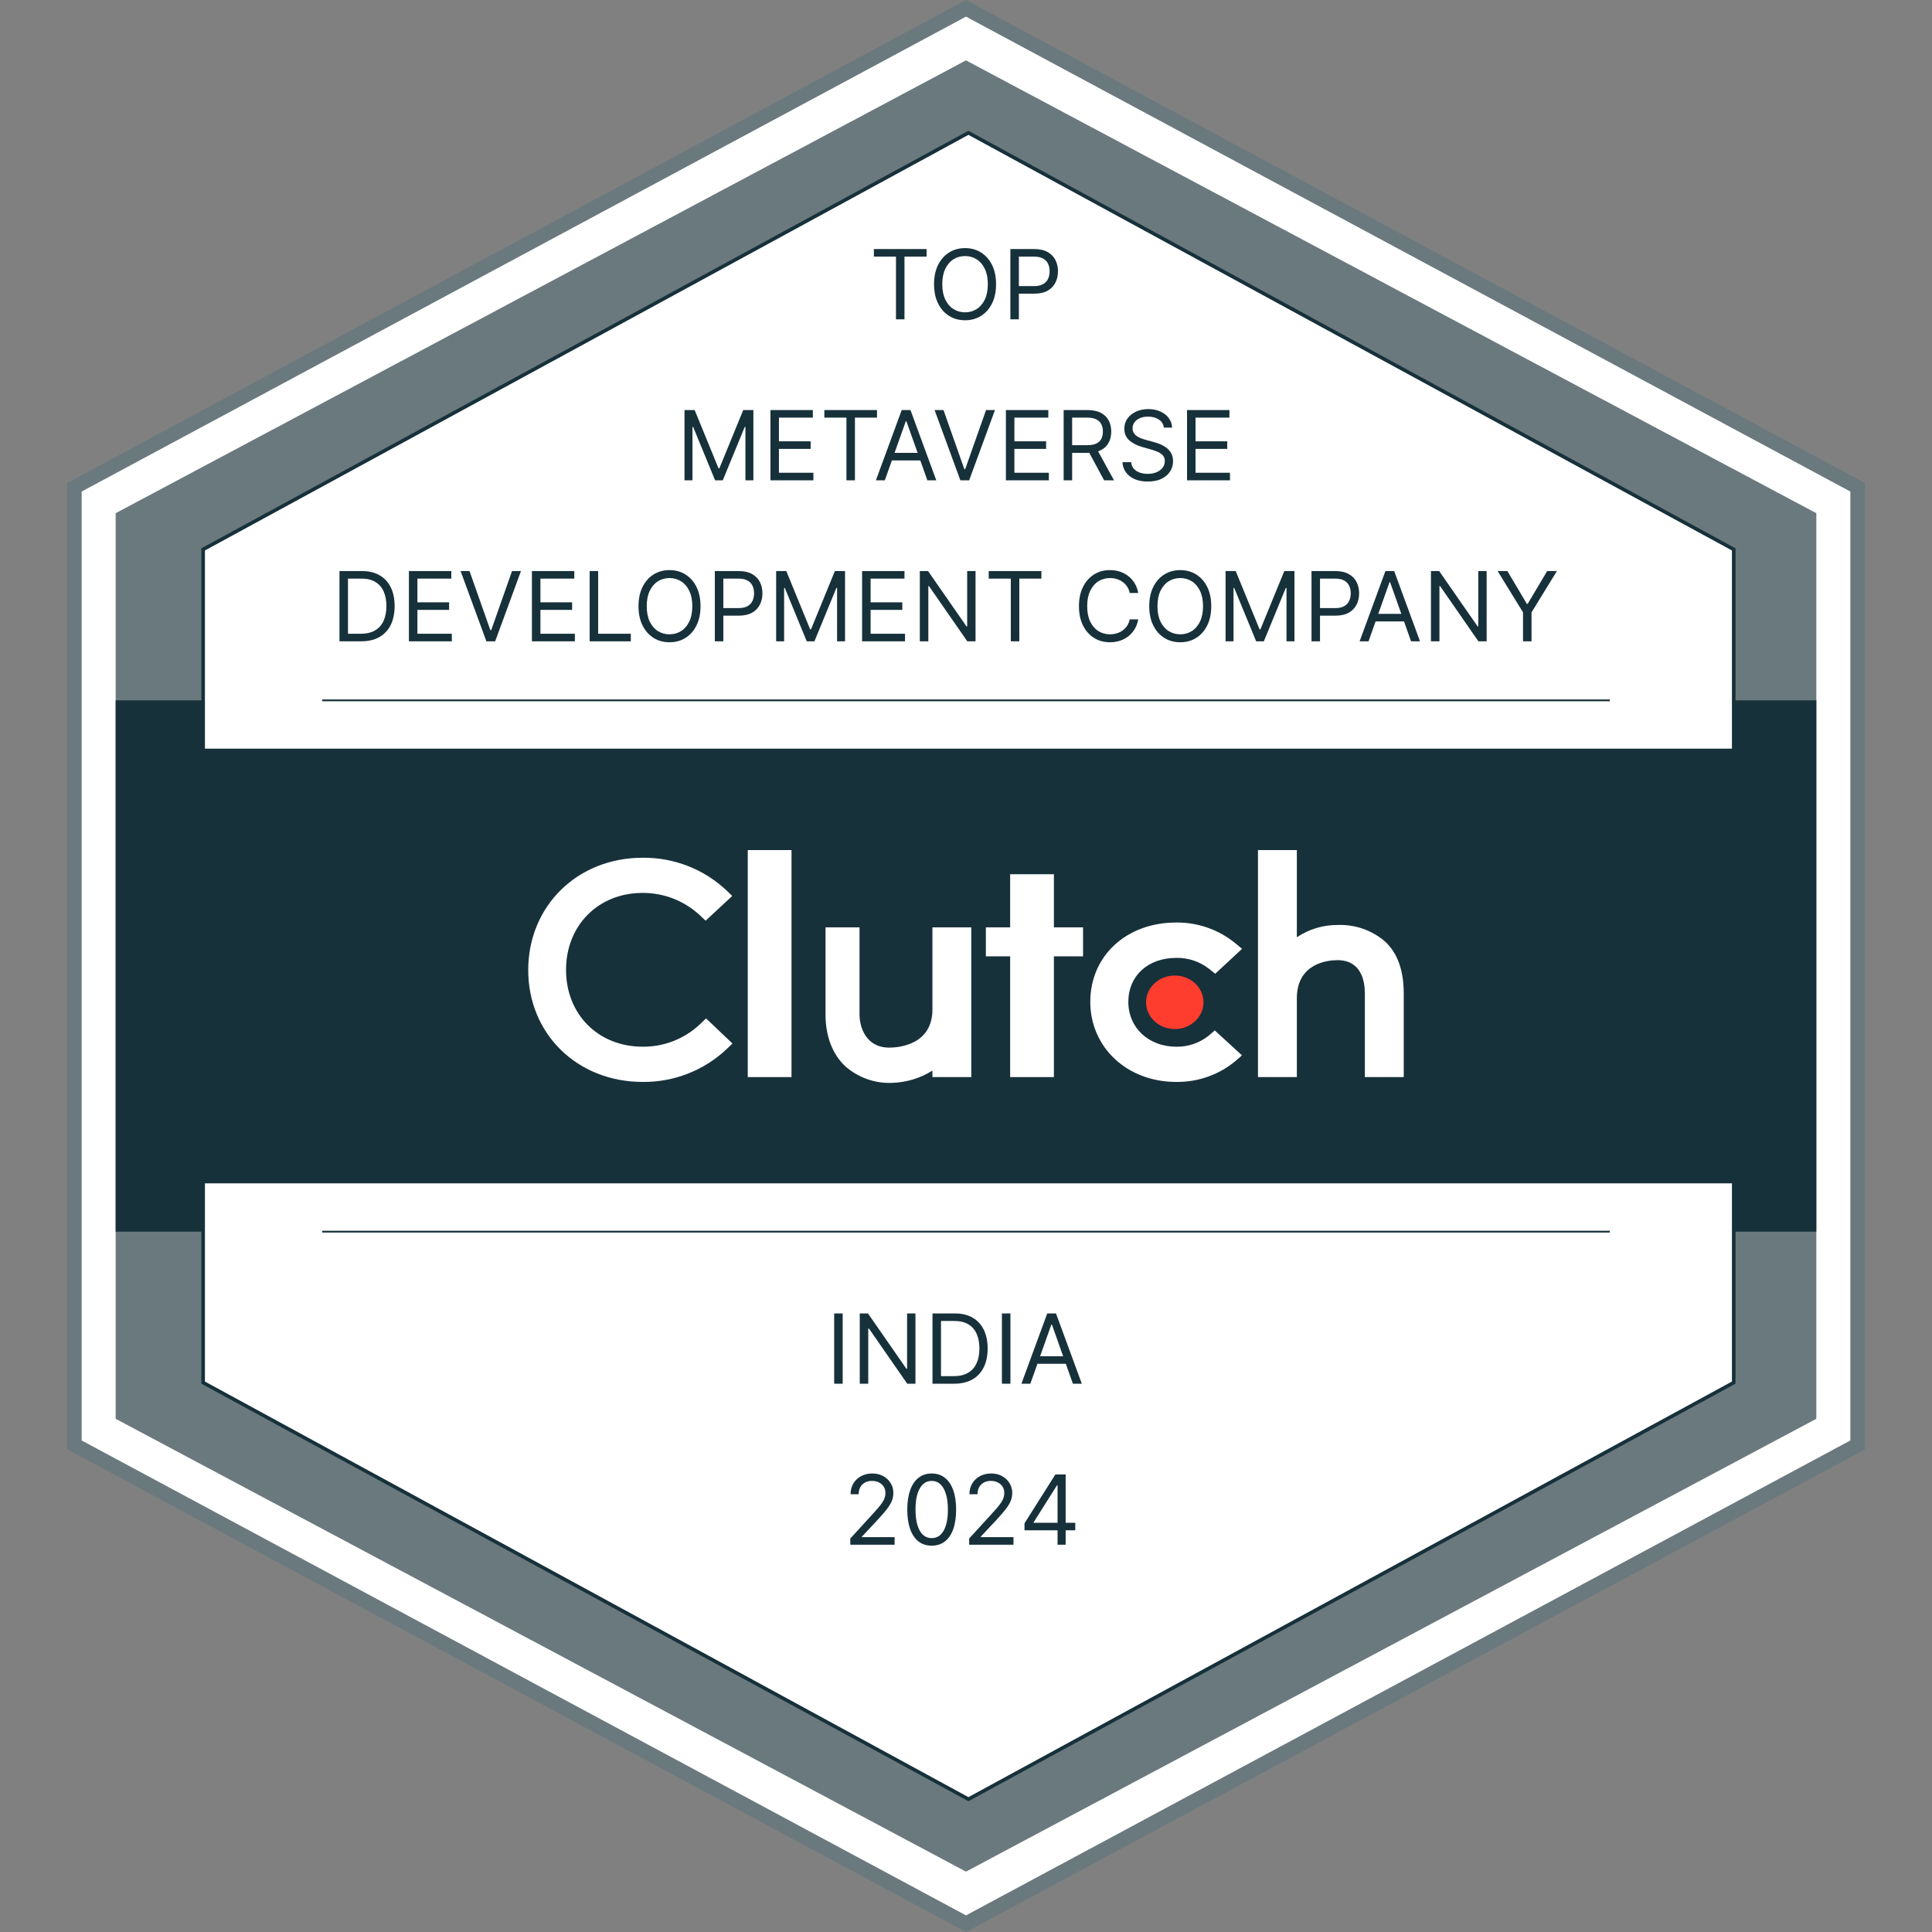
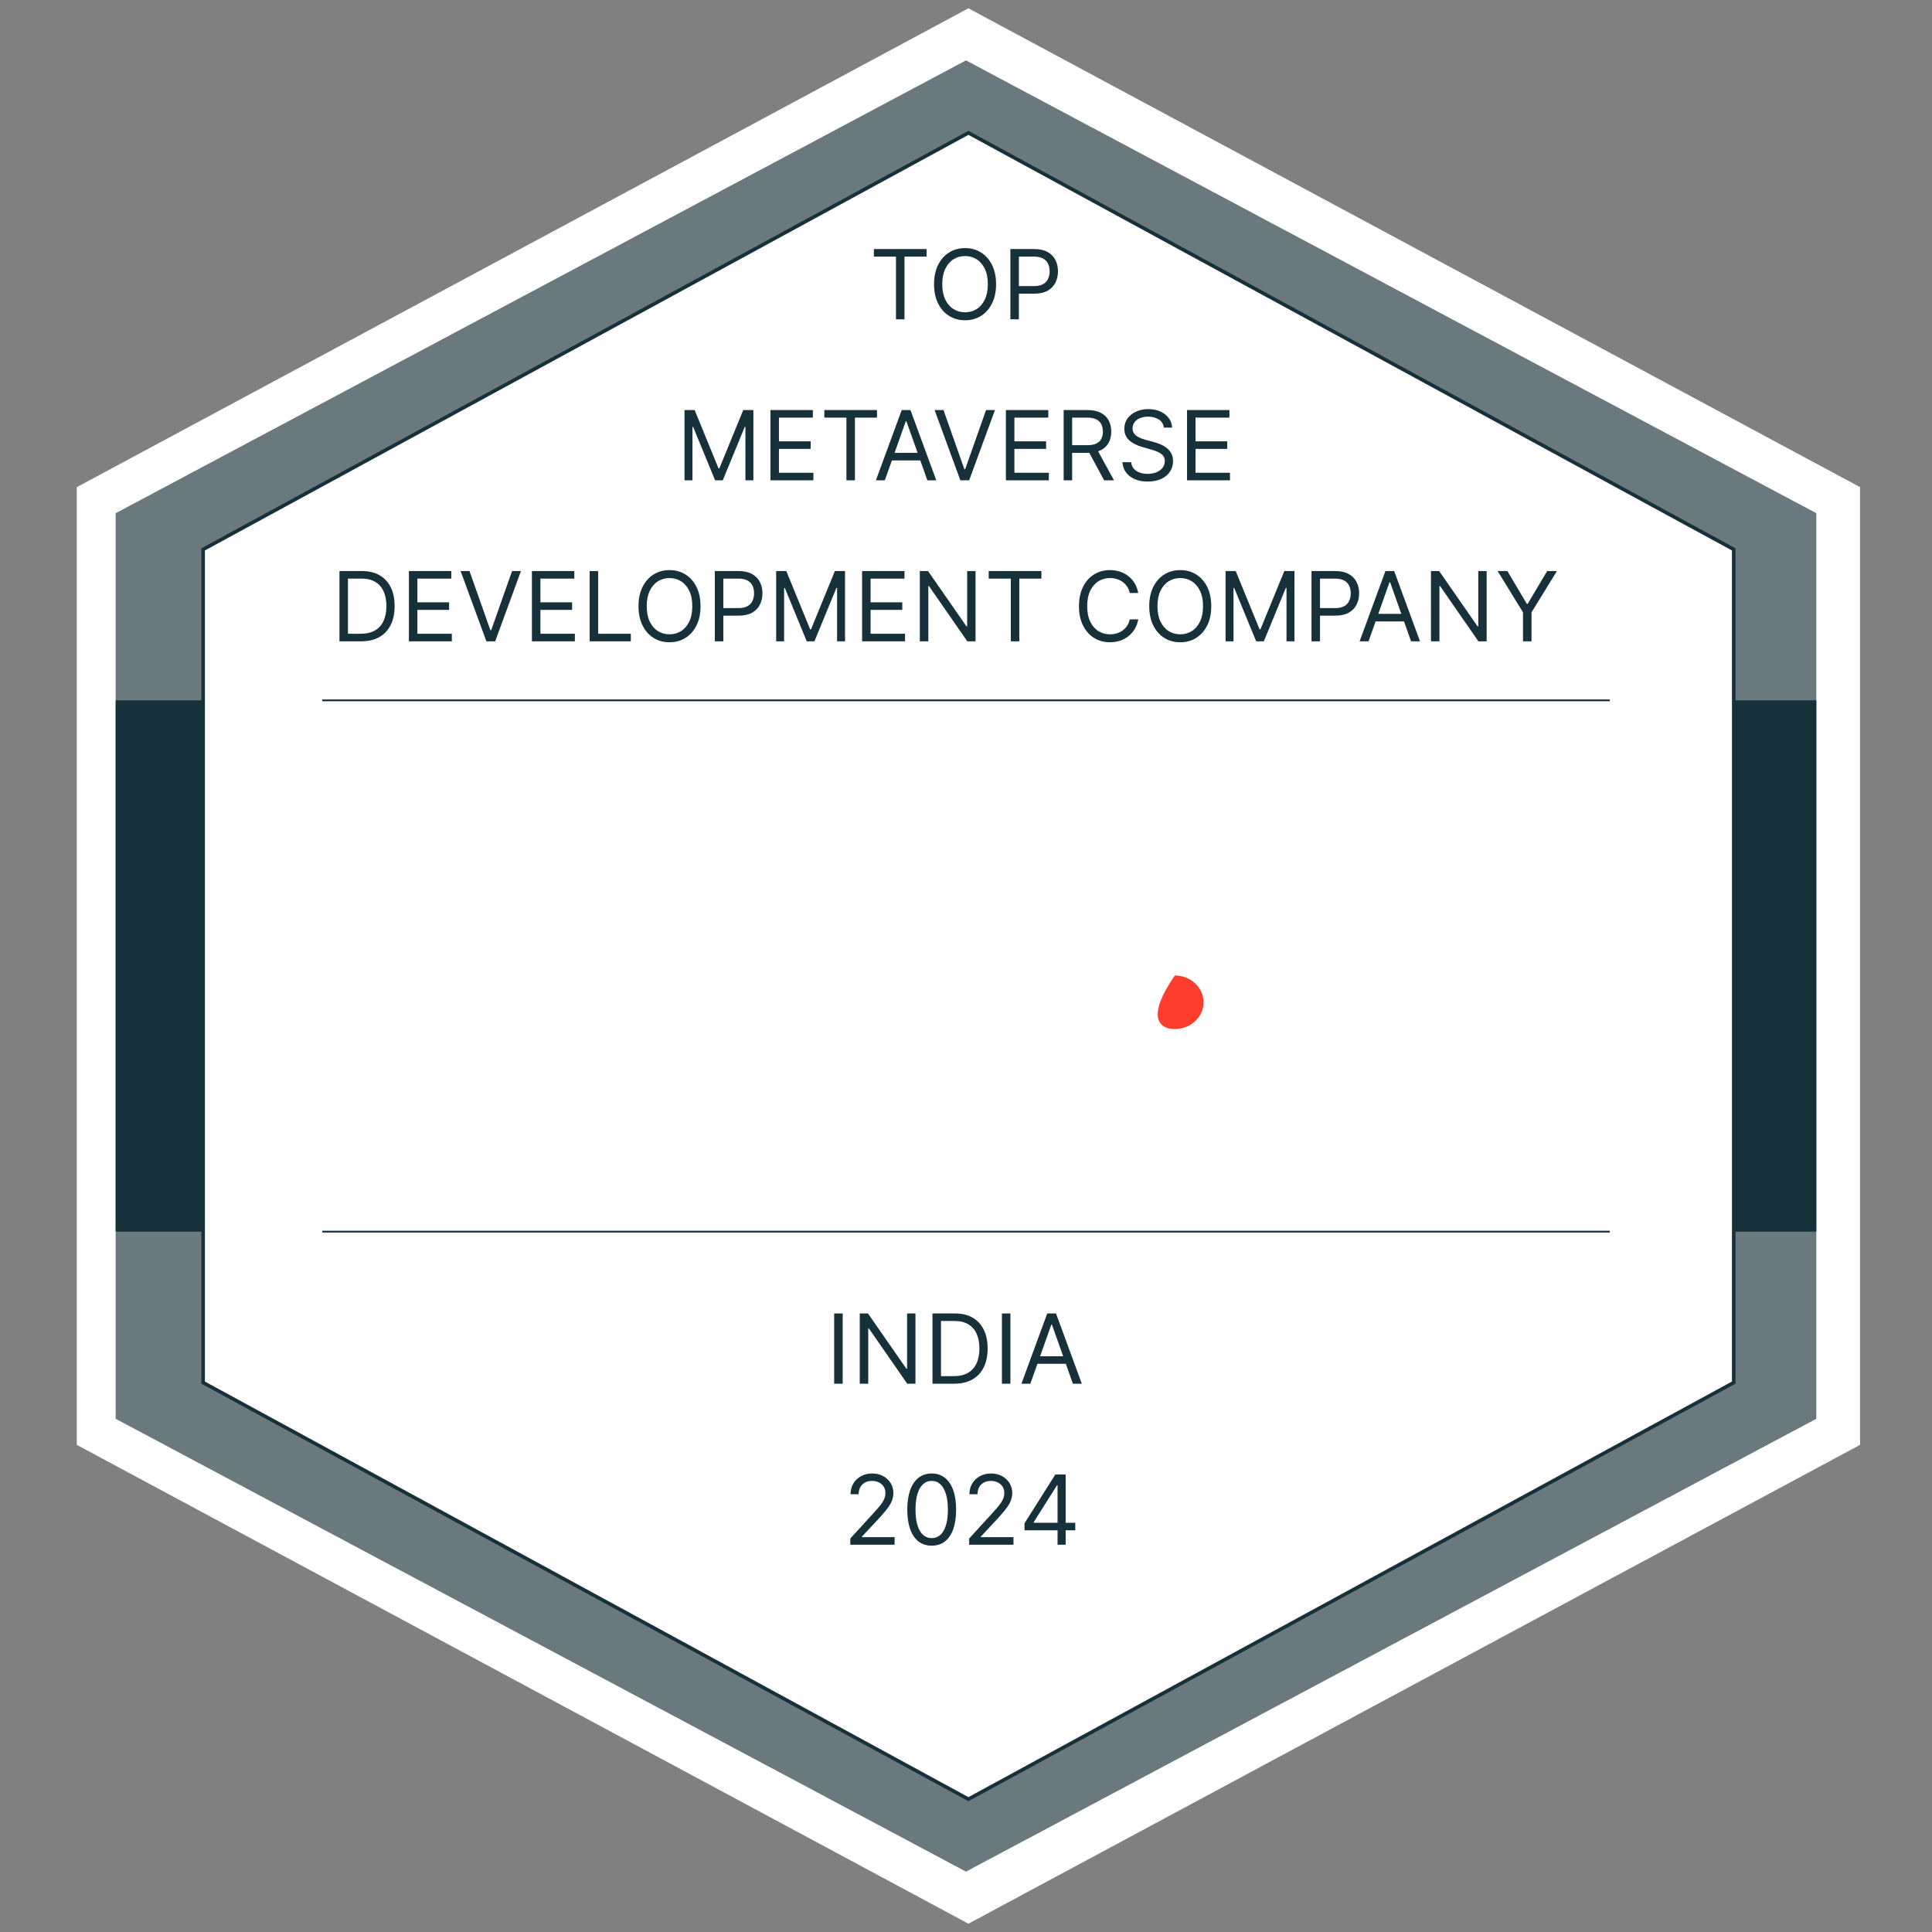
<svg xmlns="http://www.w3.org/2000/svg" width="144" height="144" viewBox="0 0 144 144" fill="none">
  <rect x="0" y="0" width="144" height="144" fill="#808080" stroke="none" />
  <g clip-path="url(#clip0_51_49)">
    <path d="M138.638 36.309V107.691L72.181 143.381L5.725 107.691V36.309L72.181 0.619L138.638 36.309Z" fill="white" />
-     <path d="M72 144L71.746 143.863L5 108.017V36L5.286 35.849L72 0L72.254 0.137L139 36V108.036L72 144ZM6.086 107.363L72 142.761L137.914 107.363V36.637L72 1.239L6.086 36.637V107.363Z" fill="#6A797D" />
    <path d="M135.378 38.251V105.749L71.999 139.5L8.621 105.749V38.251L71.999 4.5L135.378 38.251Z" fill="#6A797D" />
    <path d="M135.378 52.2H8.621V91.8H135.378V52.2Z" fill="#17313B" />
    <path d="M129.222 40.949V103.051L72.181 134.1L15.141 103.051V40.949L72.181 9.9L129.222 40.949Z" fill="white" stroke="#17313B" stroke-width="0.267" stroke-miterlimit="10" />
-     <path d="M133.567 55.8H10.432V88.2H133.567V55.8Z" fill="#17313B" />
    <path d="M24.014 91.8H119.987" stroke="#17313B" stroke-width="0.133" stroke-miterlimit="10" />
    <path d="M24.014 52.2H119.987" stroke="#17313B" stroke-width="0.133" stroke-miterlimit="10" />
    <path d="M58.994 63.36H55.734V80.28H58.994V63.36Z" fill="white" />
    <path d="M69.497 75.24C69.497 77.875 66.987 78.084 66.284 78.084C64.525 78.084 64.064 76.543 64.064 75.615V69.12H61.529V75.6C61.529 77.235 62.047 78.584 63.01 79.481C63.959 80.313 65.19 80.755 66.455 80.712C67.533 80.686 68.585 80.369 69.497 79.797V80.28H72.394V69.12H69.497V75.24Z" fill="white" />
    <path d="M78.551 65.16H75.291V69.12H73.481V71.28H75.291V80.28H78.551V71.28H80.724V69.12H78.551V65.16Z" fill="white" />
    <path d="M90.109 77.177C89.423 77.733 88.563 78.031 87.678 78.016C85.614 78.016 84.099 76.608 84.099 74.674C84.099 72.741 85.548 71.394 87.678 71.394C88.566 71.379 89.431 71.671 90.126 72.219L90.575 72.579L92.574 70.721L92.073 70.304C90.833 69.287 89.267 68.739 87.659 68.76C83.954 68.76 81.264 71.248 81.264 74.664C81.264 78.08 84.02 80.64 87.659 80.64C89.275 80.665 90.848 80.112 92.088 79.081L92.57 78.66L90.542 76.802L90.107 77.177H90.109Z" fill="white" />
    <path d="M103.229 70.171C102.263 69.34 101.018 68.901 99.741 68.942C98.644 68.929 97.57 69.248 96.659 69.857V63.36H93.762V80.28H96.659V74.412C96.659 71.777 98.988 71.564 99.69 71.564C101.45 71.564 101.729 73.108 101.729 74.037V80.28H104.627V74.052C104.627 72.417 104.207 71.07 103.229 70.171Z" fill="white" />
-     <path d="M87.563 76.699C88.745 76.699 89.703 75.806 89.703 74.704C89.703 73.603 88.745 72.71 87.563 72.71C86.38 72.71 85.422 73.603 85.422 74.704C85.422 75.806 86.38 76.699 87.563 76.699Z" fill="#FF3D2E" />
+     <path d="M87.563 76.699C88.745 76.699 89.703 75.806 89.703 74.704C89.703 73.603 88.745 72.71 87.563 72.71C85.422 75.806 86.38 76.699 87.563 76.699Z" fill="#FF3D2E" />
    <path d="M52.159 76.352C51.009 77.434 49.478 78.032 47.893 78.014C44.59 78.014 42.189 75.603 42.189 72.29C42.189 68.978 44.59 66.552 47.893 66.552C49.469 66.544 50.99 67.135 52.145 68.201L52.594 68.623L54.575 66.78L54.141 66.359C52.455 64.773 50.213 63.904 47.893 63.932C43.029 63.932 39.371 67.532 39.371 72.305C39.371 77.079 43.044 80.64 47.893 80.64C50.221 80.666 52.469 79.789 54.158 78.196L54.593 77.778L52.626 75.906L52.159 76.353V76.352Z" fill="white" />
    <path d="M65.135 19.126V18.563H69.062V19.126H67.415V23.8H66.781V19.126H65.135ZM74.241 21.182C74.241 21.734 74.141 22.211 73.942 22.613C73.742 23.016 73.469 23.326 73.121 23.544C72.773 23.762 72.376 23.871 71.93 23.871C71.483 23.871 71.086 23.762 70.738 23.544C70.39 23.326 70.117 23.016 69.917 22.613C69.718 22.211 69.618 21.734 69.618 21.182C69.618 20.629 69.718 20.152 69.917 19.75C70.117 19.348 70.39 19.037 70.738 18.819C71.086 18.601 71.483 18.492 71.93 18.492C72.376 18.492 72.773 18.601 73.121 18.819C73.469 19.037 73.742 19.348 73.942 19.75C74.141 20.152 74.241 20.629 74.241 21.182ZM73.627 21.182C73.627 20.728 73.552 20.346 73.4 20.034C73.25 19.722 73.046 19.486 72.789 19.325C72.533 19.165 72.247 19.085 71.93 19.085C71.612 19.085 71.325 19.165 71.068 19.325C70.812 19.486 70.609 19.722 70.457 20.034C70.307 20.346 70.232 20.728 70.232 21.182C70.232 21.635 70.307 22.018 70.457 22.33C70.609 22.642 70.812 22.878 71.068 23.038C71.325 23.198 71.612 23.278 71.93 23.278C72.247 23.278 72.533 23.198 72.789 23.038C73.046 22.878 73.25 22.642 73.4 22.33C73.552 22.018 73.627 21.635 73.627 21.182ZM75.307 23.8V18.563H77.076C77.487 18.563 77.823 18.638 78.084 18.786C78.346 18.933 78.541 19.131 78.667 19.382C78.793 19.632 78.856 19.912 78.856 20.22C78.856 20.529 78.793 20.809 78.667 21.061C78.542 21.314 78.35 21.515 78.089 21.665C77.828 21.813 77.494 21.887 77.087 21.887H75.819V21.325H77.066C77.347 21.325 77.573 21.276 77.744 21.179C77.914 21.082 78.038 20.951 78.115 20.785C78.193 20.618 78.232 20.43 78.232 20.22C78.232 20.011 78.193 19.823 78.115 19.658C78.038 19.492 77.913 19.363 77.741 19.269C77.569 19.174 77.341 19.126 77.056 19.126H75.941V23.8H75.307Z" fill="#17313B" />
    <path d="M51.019 30.563H51.776L53.555 34.91H53.617L55.396 30.563H56.153V35.8H55.56V31.821H55.509L53.872 35.8H53.3L51.663 31.821H51.612V35.8H51.019V30.563ZM57.424 35.8V30.563H60.585V31.126H58.058V32.895H60.421V33.458H58.058V35.237H60.626V35.8H57.424ZM61.441 31.126V30.563H65.368V31.126H63.722V35.8H63.088V31.126H61.441ZM65.95 35.8H65.285L67.208 30.563H67.862L69.785 35.8H69.121L67.556 31.392H67.515L65.95 35.8ZM66.195 33.754H68.875V34.317H66.195V33.754ZM70.323 30.563L71.878 34.971H71.939L73.494 30.563H74.159L72.236 35.8H71.581L69.659 30.563H70.323ZM74.974 35.8V30.563H78.135V31.126H75.608V32.895H77.971V33.458H75.608V35.237H78.175V35.8H74.974ZM79.278 35.8V30.563H81.047C81.456 30.563 81.792 30.633 82.054 30.773C82.317 30.911 82.511 31.101 82.637 31.343C82.763 31.585 82.826 31.861 82.826 32.169C82.826 32.478 82.763 32.751 82.637 32.99C82.511 33.228 82.317 33.416 82.057 33.552C81.796 33.687 81.463 33.754 81.057 33.754H79.625V33.182H81.037C81.316 33.182 81.541 33.141 81.712 33.059C81.884 32.977 82.008 32.861 82.085 32.711C82.163 32.559 82.203 32.379 82.203 32.169C82.203 31.959 82.163 31.776 82.085 31.619C82.006 31.463 81.881 31.342 81.709 31.256C81.537 31.169 81.309 31.126 81.026 31.126H79.912V35.8H79.278ZM81.742 33.447L83.031 35.8H82.294L81.026 33.447H81.742ZM86.747 31.872C86.716 31.613 86.591 31.412 86.373 31.269C86.155 31.126 85.888 31.054 85.57 31.054C85.339 31.054 85.136 31.092 84.962 31.167C84.79 31.242 84.655 31.345 84.558 31.476C84.463 31.608 84.415 31.757 84.415 31.924C84.415 32.063 84.448 32.184 84.514 32.284C84.583 32.383 84.67 32.466 84.775 32.532C84.881 32.597 84.992 32.651 85.108 32.693C85.224 32.734 85.33 32.767 85.427 32.793L85.959 32.936C86.095 32.972 86.247 33.021 86.414 33.084C86.583 33.148 86.744 33.234 86.897 33.343C87.052 33.45 87.18 33.588 87.281 33.757C87.382 33.926 87.432 34.133 87.432 34.378C87.432 34.661 87.358 34.917 87.209 35.145C87.063 35.374 86.848 35.555 86.565 35.69C86.284 35.825 85.942 35.892 85.54 35.892C85.165 35.892 84.84 35.831 84.566 35.71C84.293 35.589 84.078 35.42 83.921 35.204C83.766 34.988 83.678 34.736 83.658 34.45H84.312C84.329 34.648 84.396 34.811 84.512 34.941C84.629 35.069 84.778 35.164 84.957 35.227C85.138 35.288 85.332 35.319 85.54 35.319C85.782 35.319 85.999 35.28 86.192 35.202C86.384 35.121 86.537 35.011 86.649 34.869C86.762 34.726 86.818 34.559 86.818 34.368C86.818 34.194 86.77 34.053 86.672 33.944C86.575 33.834 86.447 33.746 86.289 33.678C86.13 33.609 85.959 33.55 85.775 33.499L85.131 33.315C84.722 33.197 84.398 33.029 84.159 32.811C83.92 32.593 83.801 32.307 83.801 31.954C83.801 31.661 83.88 31.405 84.039 31.187C84.199 30.967 84.414 30.797 84.683 30.676C84.954 30.553 85.257 30.492 85.591 30.492C85.928 30.492 86.228 30.552 86.491 30.673C86.753 30.793 86.961 30.956 87.115 31.164C87.27 31.372 87.352 31.608 87.36 31.872H86.747ZM88.474 35.8V30.563H91.635V31.126H89.108V32.895H91.471V33.458H89.108V35.237H91.675V35.8H88.474Z" fill="#17313B" />
    <path d="M26.918 47.8H25.302V42.563H26.99C27.497 42.563 27.932 42.668 28.294 42.878C28.655 43.086 28.932 43.385 29.125 43.775C29.317 44.164 29.413 44.629 29.413 45.171C29.413 45.717 29.316 46.187 29.122 46.58C28.928 46.972 28.645 47.274 28.273 47.485C27.901 47.695 27.45 47.8 26.918 47.8ZM25.936 47.237H26.877C27.31 47.237 27.669 47.154 27.953 46.987C28.238 46.82 28.45 46.582 28.59 46.273C28.73 45.965 28.8 45.597 28.8 45.171C28.8 44.749 28.731 44.385 28.593 44.08C28.455 43.773 28.248 43.538 27.974 43.374C27.7 43.209 27.358 43.126 26.949 43.126H25.936V47.237ZM30.477 47.8V42.563H33.637V43.126H31.111V44.895H33.474V45.458H31.111V47.237H33.678V47.8H30.477ZM34.995 42.563L36.55 46.971H36.611L38.165 42.563H38.83L36.907 47.8H36.253L34.33 42.563H34.995ZM39.646 47.8V42.563H42.806V43.126H40.28V44.895H42.642V45.458H40.28V47.237H42.847V47.8H39.646ZM43.949 47.8V42.563H44.583V47.237H47.017V47.8H43.949ZM52.213 45.182C52.213 45.734 52.114 46.211 51.914 46.613C51.715 47.016 51.441 47.326 51.093 47.544C50.746 47.762 50.348 47.871 49.902 47.871C49.455 47.871 49.058 47.762 48.71 47.544C48.363 47.326 48.089 47.016 47.89 46.613C47.69 46.211 47.59 45.734 47.59 45.182C47.59 44.629 47.69 44.152 47.89 43.75C48.089 43.347 48.363 43.037 48.71 42.819C49.058 42.601 49.455 42.492 49.902 42.492C50.348 42.492 50.746 42.601 51.093 42.819C51.441 43.037 51.715 43.347 51.914 43.75C52.114 44.152 52.213 44.629 52.213 45.182ZM51.6 45.182C51.6 44.728 51.524 44.346 51.372 44.034C51.222 43.722 51.018 43.486 50.761 43.325C50.505 43.165 50.219 43.085 49.902 43.085C49.585 43.085 49.298 43.165 49.04 43.325C48.785 43.486 48.581 43.722 48.429 44.034C48.279 44.346 48.204 44.728 48.204 45.182C48.204 45.635 48.279 46.018 48.429 46.33C48.581 46.642 48.785 46.878 49.04 47.038C49.298 47.198 49.585 47.278 49.902 47.278C50.219 47.278 50.505 47.198 50.761 47.038C51.018 46.878 51.222 46.642 51.372 46.33C51.524 46.018 51.6 45.635 51.6 45.182ZM53.279 47.8V42.563H55.049C55.459 42.563 55.795 42.638 56.056 42.786C56.319 42.932 56.513 43.131 56.639 43.382C56.765 43.632 56.828 43.912 56.828 44.22C56.828 44.529 56.765 44.809 56.639 45.062C56.515 45.314 56.322 45.515 56.061 45.665C55.8 45.813 55.466 45.887 55.059 45.887H53.791V45.325H55.038C55.32 45.325 55.546 45.276 55.716 45.179C55.886 45.082 56.01 44.951 56.087 44.785C56.165 44.618 56.204 44.43 56.204 44.22C56.204 44.011 56.165 43.823 56.087 43.658C56.01 43.492 55.886 43.363 55.714 43.269C55.541 43.174 55.313 43.126 55.028 43.126H53.913V47.8H53.279ZM57.85 42.563H58.606L60.386 46.91H60.447L62.227 42.563H62.984V47.8H62.391V43.821H62.34L60.703 47.8H60.13L58.494 43.821H58.443V47.8H57.85V42.563ZM64.255 47.8V42.563H67.415V43.126H64.889V44.895H67.252V45.458H64.889V47.237H67.456V47.8H64.255ZM72.711 42.563V47.8H72.097L69.243 43.688H69.192V47.8H68.558V42.563H69.172L72.036 46.685H72.087V42.563H72.711ZM73.693 43.126V42.563H77.62V43.126H75.974V47.8H75.34V43.126H73.693ZM84.838 44.2H84.204C84.166 44.017 84.1 43.857 84.007 43.719C83.915 43.581 83.802 43.465 83.669 43.371C83.538 43.276 83.392 43.204 83.232 43.157C83.072 43.109 82.905 43.085 82.731 43.085C82.414 43.085 82.126 43.165 81.869 43.325C81.613 43.486 81.41 43.722 81.258 44.034C81.108 44.346 81.033 44.728 81.033 45.182C81.033 45.635 81.108 46.018 81.258 46.33C81.41 46.642 81.613 46.878 81.869 47.038C82.126 47.198 82.414 47.278 82.731 47.278C82.905 47.278 83.072 47.254 83.232 47.207C83.392 47.159 83.538 47.088 83.669 46.994C83.802 46.899 83.915 46.782 84.007 46.644C84.1 46.504 84.166 46.344 84.204 46.163H84.838C84.79 46.431 84.703 46.67 84.577 46.882C84.451 47.093 84.294 47.273 84.106 47.421C83.919 47.568 83.708 47.68 83.475 47.756C83.243 47.833 82.995 47.871 82.731 47.871C82.284 47.871 81.887 47.762 81.539 47.544C81.192 47.326 80.918 47.016 80.719 46.613C80.519 46.211 80.419 45.734 80.419 45.182C80.419 44.629 80.519 44.152 80.719 43.75C80.918 43.347 81.192 43.037 81.539 42.819C81.887 42.601 82.284 42.492 82.731 42.492C82.995 42.492 83.243 42.53 83.475 42.607C83.708 42.684 83.919 42.796 84.106 42.944C84.294 43.091 84.451 43.27 84.577 43.481C84.703 43.691 84.79 43.931 84.838 44.2ZM90.28 45.182C90.28 45.734 90.181 46.211 89.981 46.613C89.782 47.016 89.508 47.326 89.16 47.544C88.813 47.762 88.416 47.871 87.969 47.871C87.522 47.871 87.125 47.762 86.778 47.544C86.43 47.326 86.156 47.016 85.957 46.613C85.757 46.211 85.658 45.734 85.658 45.182C85.658 44.629 85.757 44.152 85.957 43.75C86.156 43.347 86.43 43.037 86.778 42.819C87.125 42.601 87.522 42.492 87.969 42.492C88.416 42.492 88.813 42.601 89.16 42.819C89.508 43.037 89.782 43.347 89.981 43.75C90.181 44.152 90.28 44.629 90.28 45.182ZM89.667 45.182C89.667 44.728 89.591 44.346 89.439 44.034C89.289 43.722 89.085 43.486 88.828 43.325C88.572 43.165 88.286 43.085 87.969 43.085C87.652 43.085 87.365 43.165 87.107 43.325C86.852 43.486 86.648 43.722 86.496 44.034C86.346 44.346 86.271 44.728 86.271 45.182C86.271 45.635 86.346 46.018 86.496 46.33C86.648 46.642 86.852 46.878 87.107 47.038C87.365 47.198 87.652 47.278 87.969 47.278C88.286 47.278 88.572 47.198 88.828 47.038C89.085 46.878 89.289 46.642 89.439 46.33C89.591 46.018 89.667 45.635 89.667 45.182ZM91.347 42.563H92.103L93.883 46.91H93.944L95.724 42.563H96.481V47.8H95.888V43.821H95.836L94.2 47.8H93.627L91.991 43.821H91.94V47.8H91.347V42.563ZM97.752 47.8V42.563H99.521C99.932 42.563 100.268 42.638 100.529 42.786C100.791 42.932 100.986 43.131 101.112 43.382C101.238 43.632 101.301 43.912 101.301 44.22C101.301 44.529 101.238 44.809 101.112 45.062C100.987 45.314 100.795 45.515 100.534 45.665C100.273 45.813 99.939 45.887 99.532 45.887H98.263V45.325H99.511C99.792 45.325 100.018 45.276 100.189 45.179C100.359 45.082 100.483 44.951 100.559 44.785C100.638 44.618 100.677 44.43 100.677 44.22C100.677 44.011 100.638 43.823 100.559 43.658C100.483 43.492 100.358 43.363 100.186 43.269C100.014 43.174 99.786 43.126 99.501 43.126H98.386V47.8H97.752ZM102.003 47.8H101.338L103.261 42.563H103.915L105.838 47.8H105.173L103.608 43.392H103.568L102.003 47.8ZM102.248 45.754H104.928V46.317H102.248V45.754ZM110.806 42.563V47.8H110.192L107.339 43.688H107.288V47.8H106.654V42.563H107.267L110.131 46.685H110.182V42.563H110.806ZM111.625 42.563H112.351L113.803 45.008H113.864L115.317 42.563H116.043L114.151 45.642V47.8H113.517V45.642L111.625 42.563Z" fill="#17313B" />
    <path d="M62.809 97.897V103.133H62.175V97.897H62.809ZM68.233 97.897V103.133H67.619L64.766 99.022H64.715V103.133H64.081V97.897H64.694L67.558 102.019H67.609V97.897H68.233ZM71.118 103.133H69.502V97.897H71.189C71.697 97.897 72.132 98.002 72.493 98.211C72.855 98.419 73.132 98.719 73.324 99.109C73.517 99.498 73.613 99.963 73.613 100.505C73.613 101.05 73.516 101.52 73.322 101.914C73.127 102.306 72.844 102.607 72.473 102.819C72.101 103.028 71.649 103.133 71.118 103.133ZM70.136 102.571H71.077C71.51 102.571 71.868 102.487 72.153 102.32C72.438 102.153 72.65 101.915 72.79 101.607C72.93 101.298 72.999 100.931 72.999 100.505C72.999 100.082 72.93 99.718 72.792 99.413C72.654 99.106 72.448 98.871 72.174 98.707C71.899 98.542 71.557 98.459 71.148 98.459H70.136V102.571ZM75.311 97.897V103.133H74.677V97.897H75.311ZM76.797 103.133H76.132L78.055 97.897H78.709L80.632 103.133H79.967L78.403 98.725H78.362L76.797 103.133ZM77.042 101.088H79.722V101.65H77.042V101.088Z" fill="#17313B" />
    <path d="M63.376 115.133V114.673L65.104 112.781C65.307 112.559 65.474 112.367 65.606 112.203C65.737 112.038 65.834 111.883 65.897 111.738C65.962 111.591 65.994 111.438 65.994 111.278C65.994 111.094 65.95 110.934 65.861 110.799C65.774 110.665 65.655 110.561 65.503 110.488C65.352 110.414 65.181 110.378 64.992 110.378C64.791 110.378 64.615 110.419 64.465 110.503C64.317 110.585 64.202 110.7 64.12 110.848C64.04 110.996 64 111.17 64 111.37H63.397C63.397 111.063 63.467 110.794 63.609 110.562C63.75 110.33 63.943 110.149 64.186 110.02C64.432 109.89 64.707 109.825 65.012 109.825C65.319 109.825 65.591 109.89 65.828 110.02C66.065 110.149 66.251 110.324 66.385 110.544C66.52 110.764 66.587 111.008 66.587 111.278C66.587 111.47 66.552 111.659 66.483 111.843C66.414 112.025 66.295 112.229 66.125 112.454C65.956 112.677 65.722 112.95 65.421 113.272L64.245 114.53V114.571H66.679V115.133H63.376ZM69.443 115.205C69.058 115.205 68.73 115.1 68.459 114.89C68.188 114.679 67.981 114.373 67.838 113.973C67.695 113.57 67.623 113.084 67.623 112.515C67.623 111.949 67.695 111.466 67.838 111.065C67.983 110.663 68.191 110.356 68.462 110.145C68.734 109.932 69.061 109.825 69.443 109.825C69.825 109.825 70.152 109.932 70.423 110.145C70.695 110.356 70.903 110.663 71.046 111.065C71.191 111.466 71.264 111.949 71.264 112.515C71.264 113.084 71.192 113.57 71.049 113.973C70.906 114.373 70.699 114.679 70.428 114.89C70.157 115.1 69.829 115.205 69.443 115.205ZM69.443 114.642C69.825 114.642 70.122 114.458 70.333 114.09C70.544 113.722 70.65 113.197 70.65 112.515C70.65 112.062 70.602 111.676 70.504 111.357C70.409 111.038 70.271 110.795 70.09 110.628C69.911 110.461 69.696 110.378 69.443 110.378C69.065 110.378 68.769 110.564 68.556 110.938C68.343 111.309 68.237 111.835 68.237 112.515C68.237 112.969 68.284 113.354 68.38 113.671C68.475 113.988 68.612 114.229 68.791 114.394C68.972 114.56 69.189 114.642 69.443 114.642ZM72.235 115.133V114.673L73.964 112.781C74.167 112.559 74.334 112.367 74.465 112.203C74.596 112.038 74.693 111.883 74.756 111.738C74.821 111.591 74.854 111.438 74.854 111.278C74.854 111.094 74.809 110.934 74.721 110.799C74.634 110.665 74.514 110.561 74.363 110.488C74.211 110.414 74.04 110.378 73.851 110.378C73.65 110.378 73.475 110.419 73.325 110.503C73.176 110.585 73.061 110.7 72.979 110.848C72.899 110.996 72.859 111.17 72.859 111.37H72.256C72.256 111.063 72.327 110.794 72.468 110.562C72.61 110.33 72.802 110.149 73.046 110.02C73.291 109.89 73.567 109.825 73.872 109.825C74.179 109.825 74.451 109.89 74.687 110.02C74.924 110.149 75.11 110.324 75.245 110.544C75.379 110.764 75.447 111.008 75.447 111.278C75.447 111.47 75.412 111.659 75.342 111.843C75.274 112.025 75.154 112.229 74.984 112.454C74.815 112.677 74.581 112.95 74.281 113.272L73.105 114.53V114.571H75.539V115.133H72.235ZM76.36 114.059V113.538L78.661 109.897H79.039V110.705H78.783L77.045 113.456V113.497H80.144V114.059H76.36ZM78.824 115.133V113.901V113.658V109.897H79.428V115.133H78.824Z" fill="#17313B" />
  </g>
  <defs>
    <clipPath id="clip0_51_49">
      <rect width="134" height="144" fill="white" transform="translate(5)" />
    </clipPath>
  </defs>
</svg>